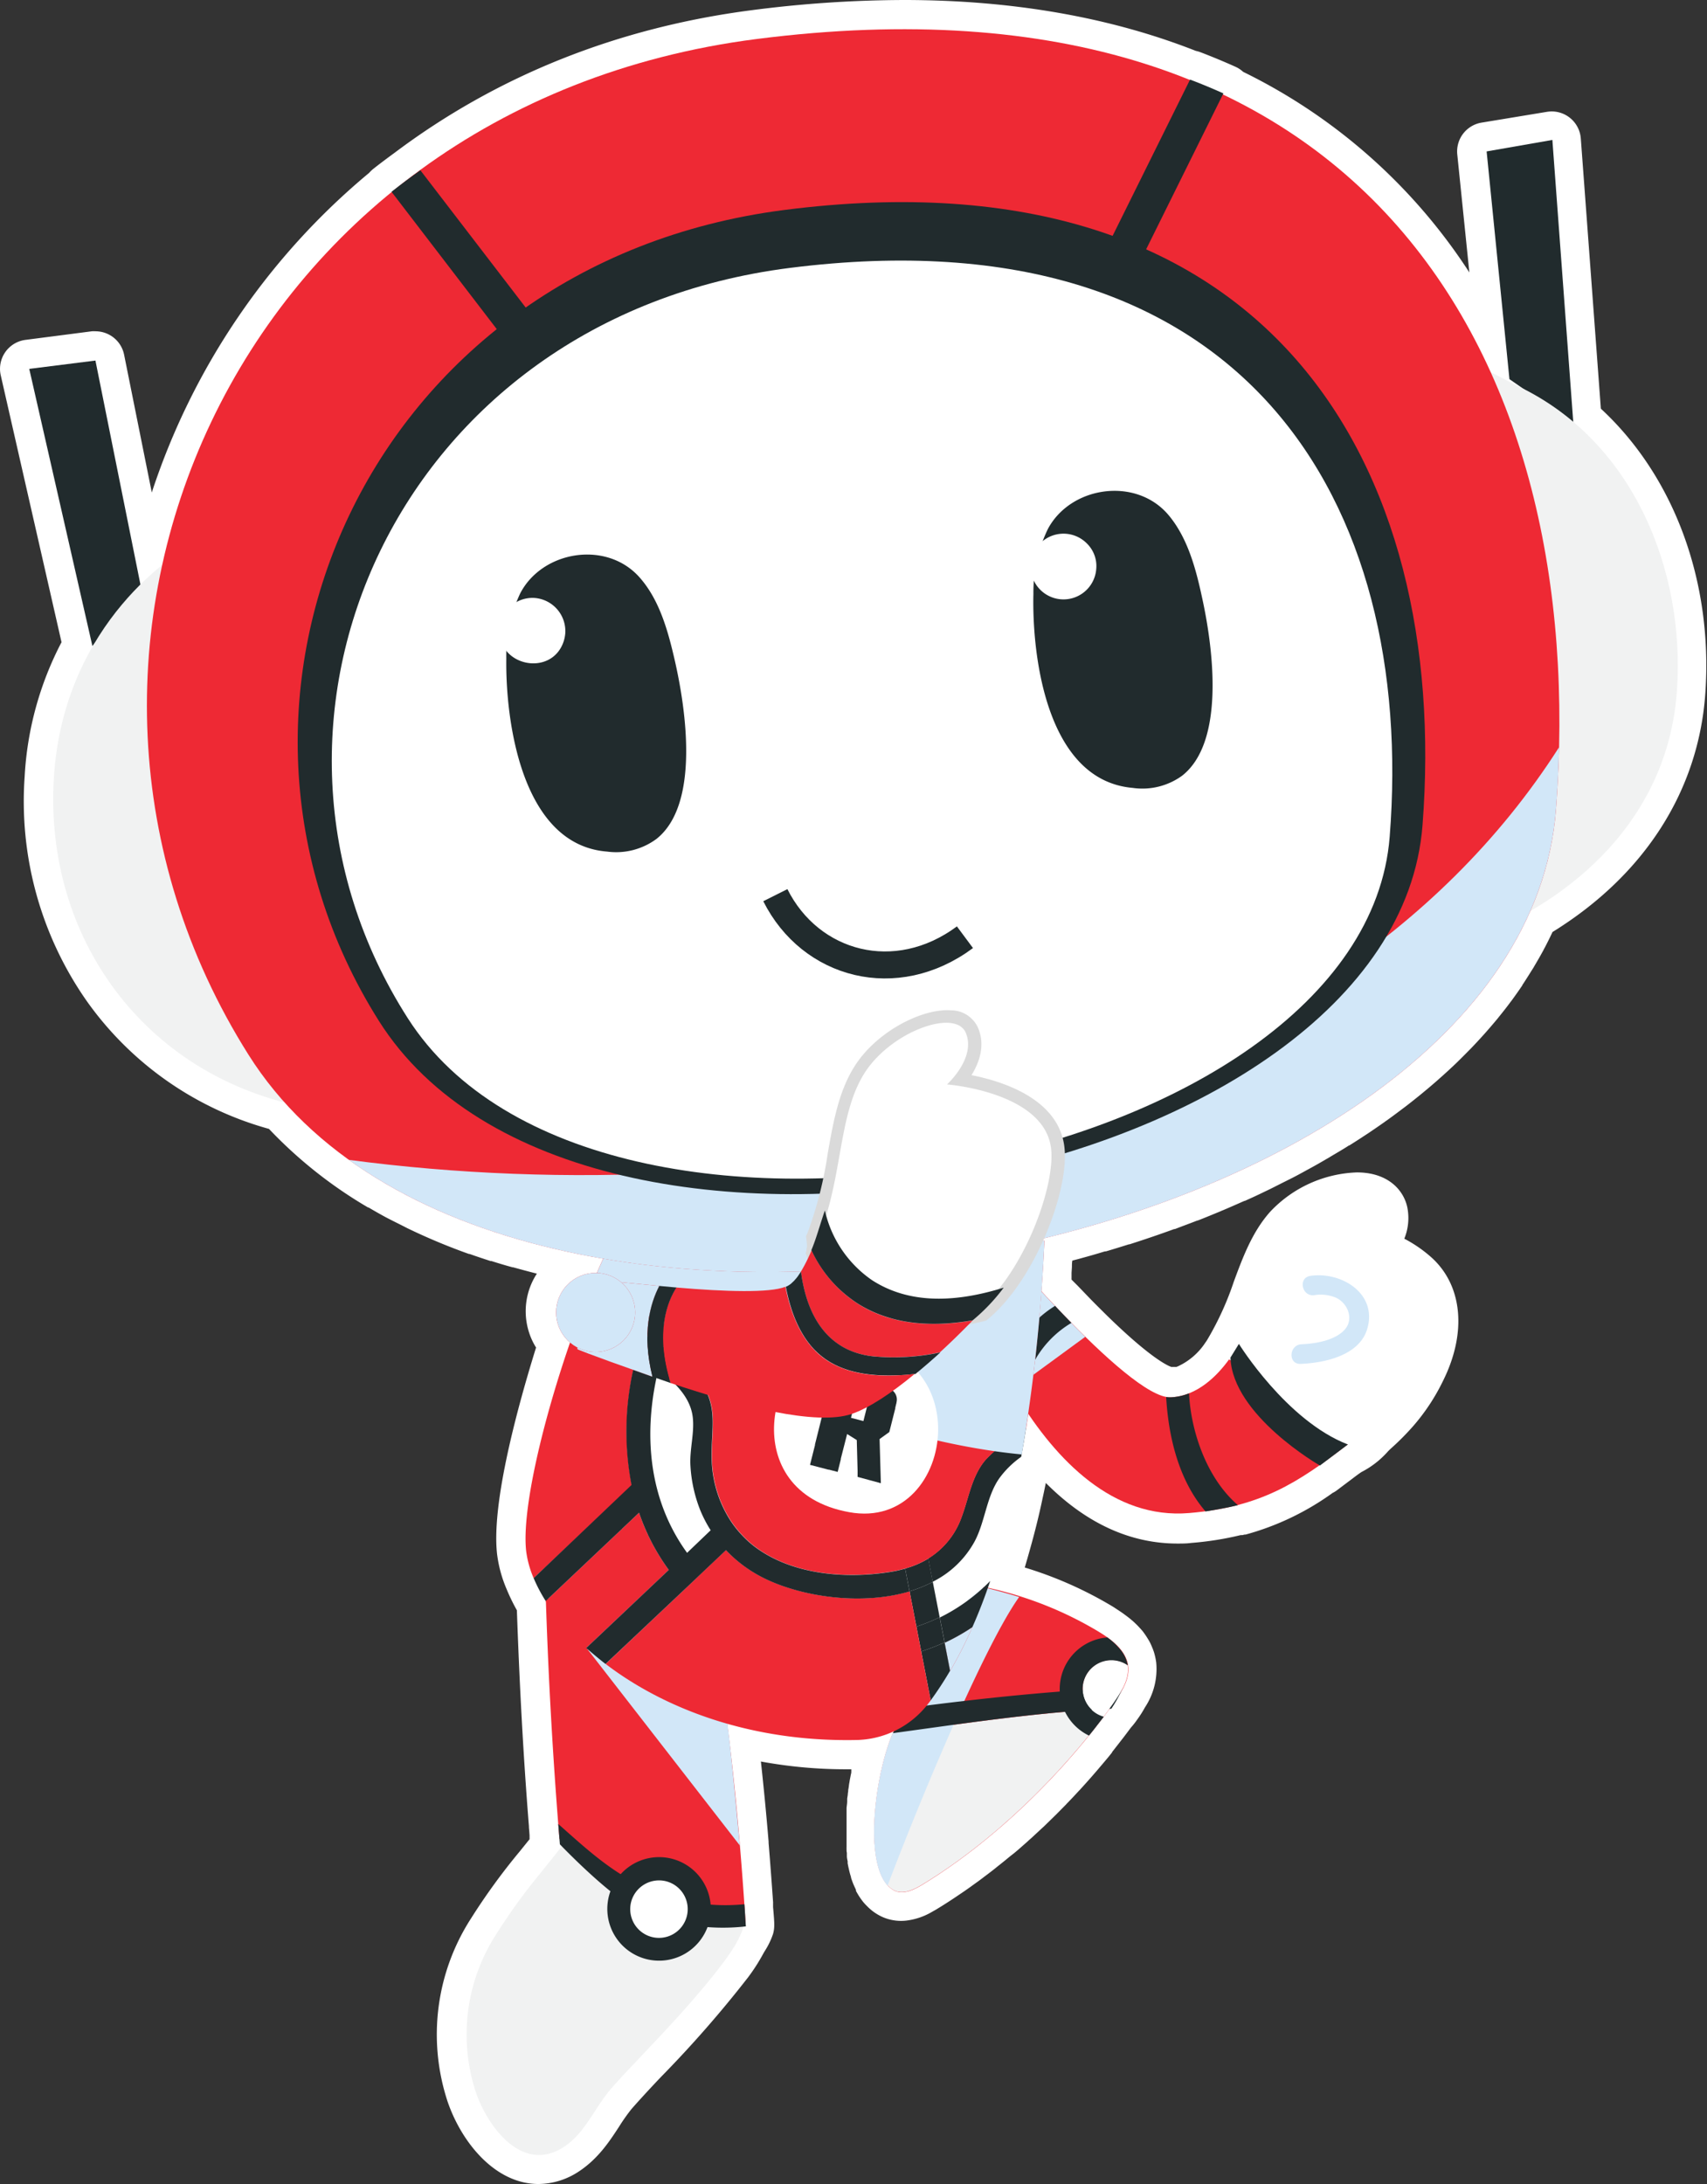
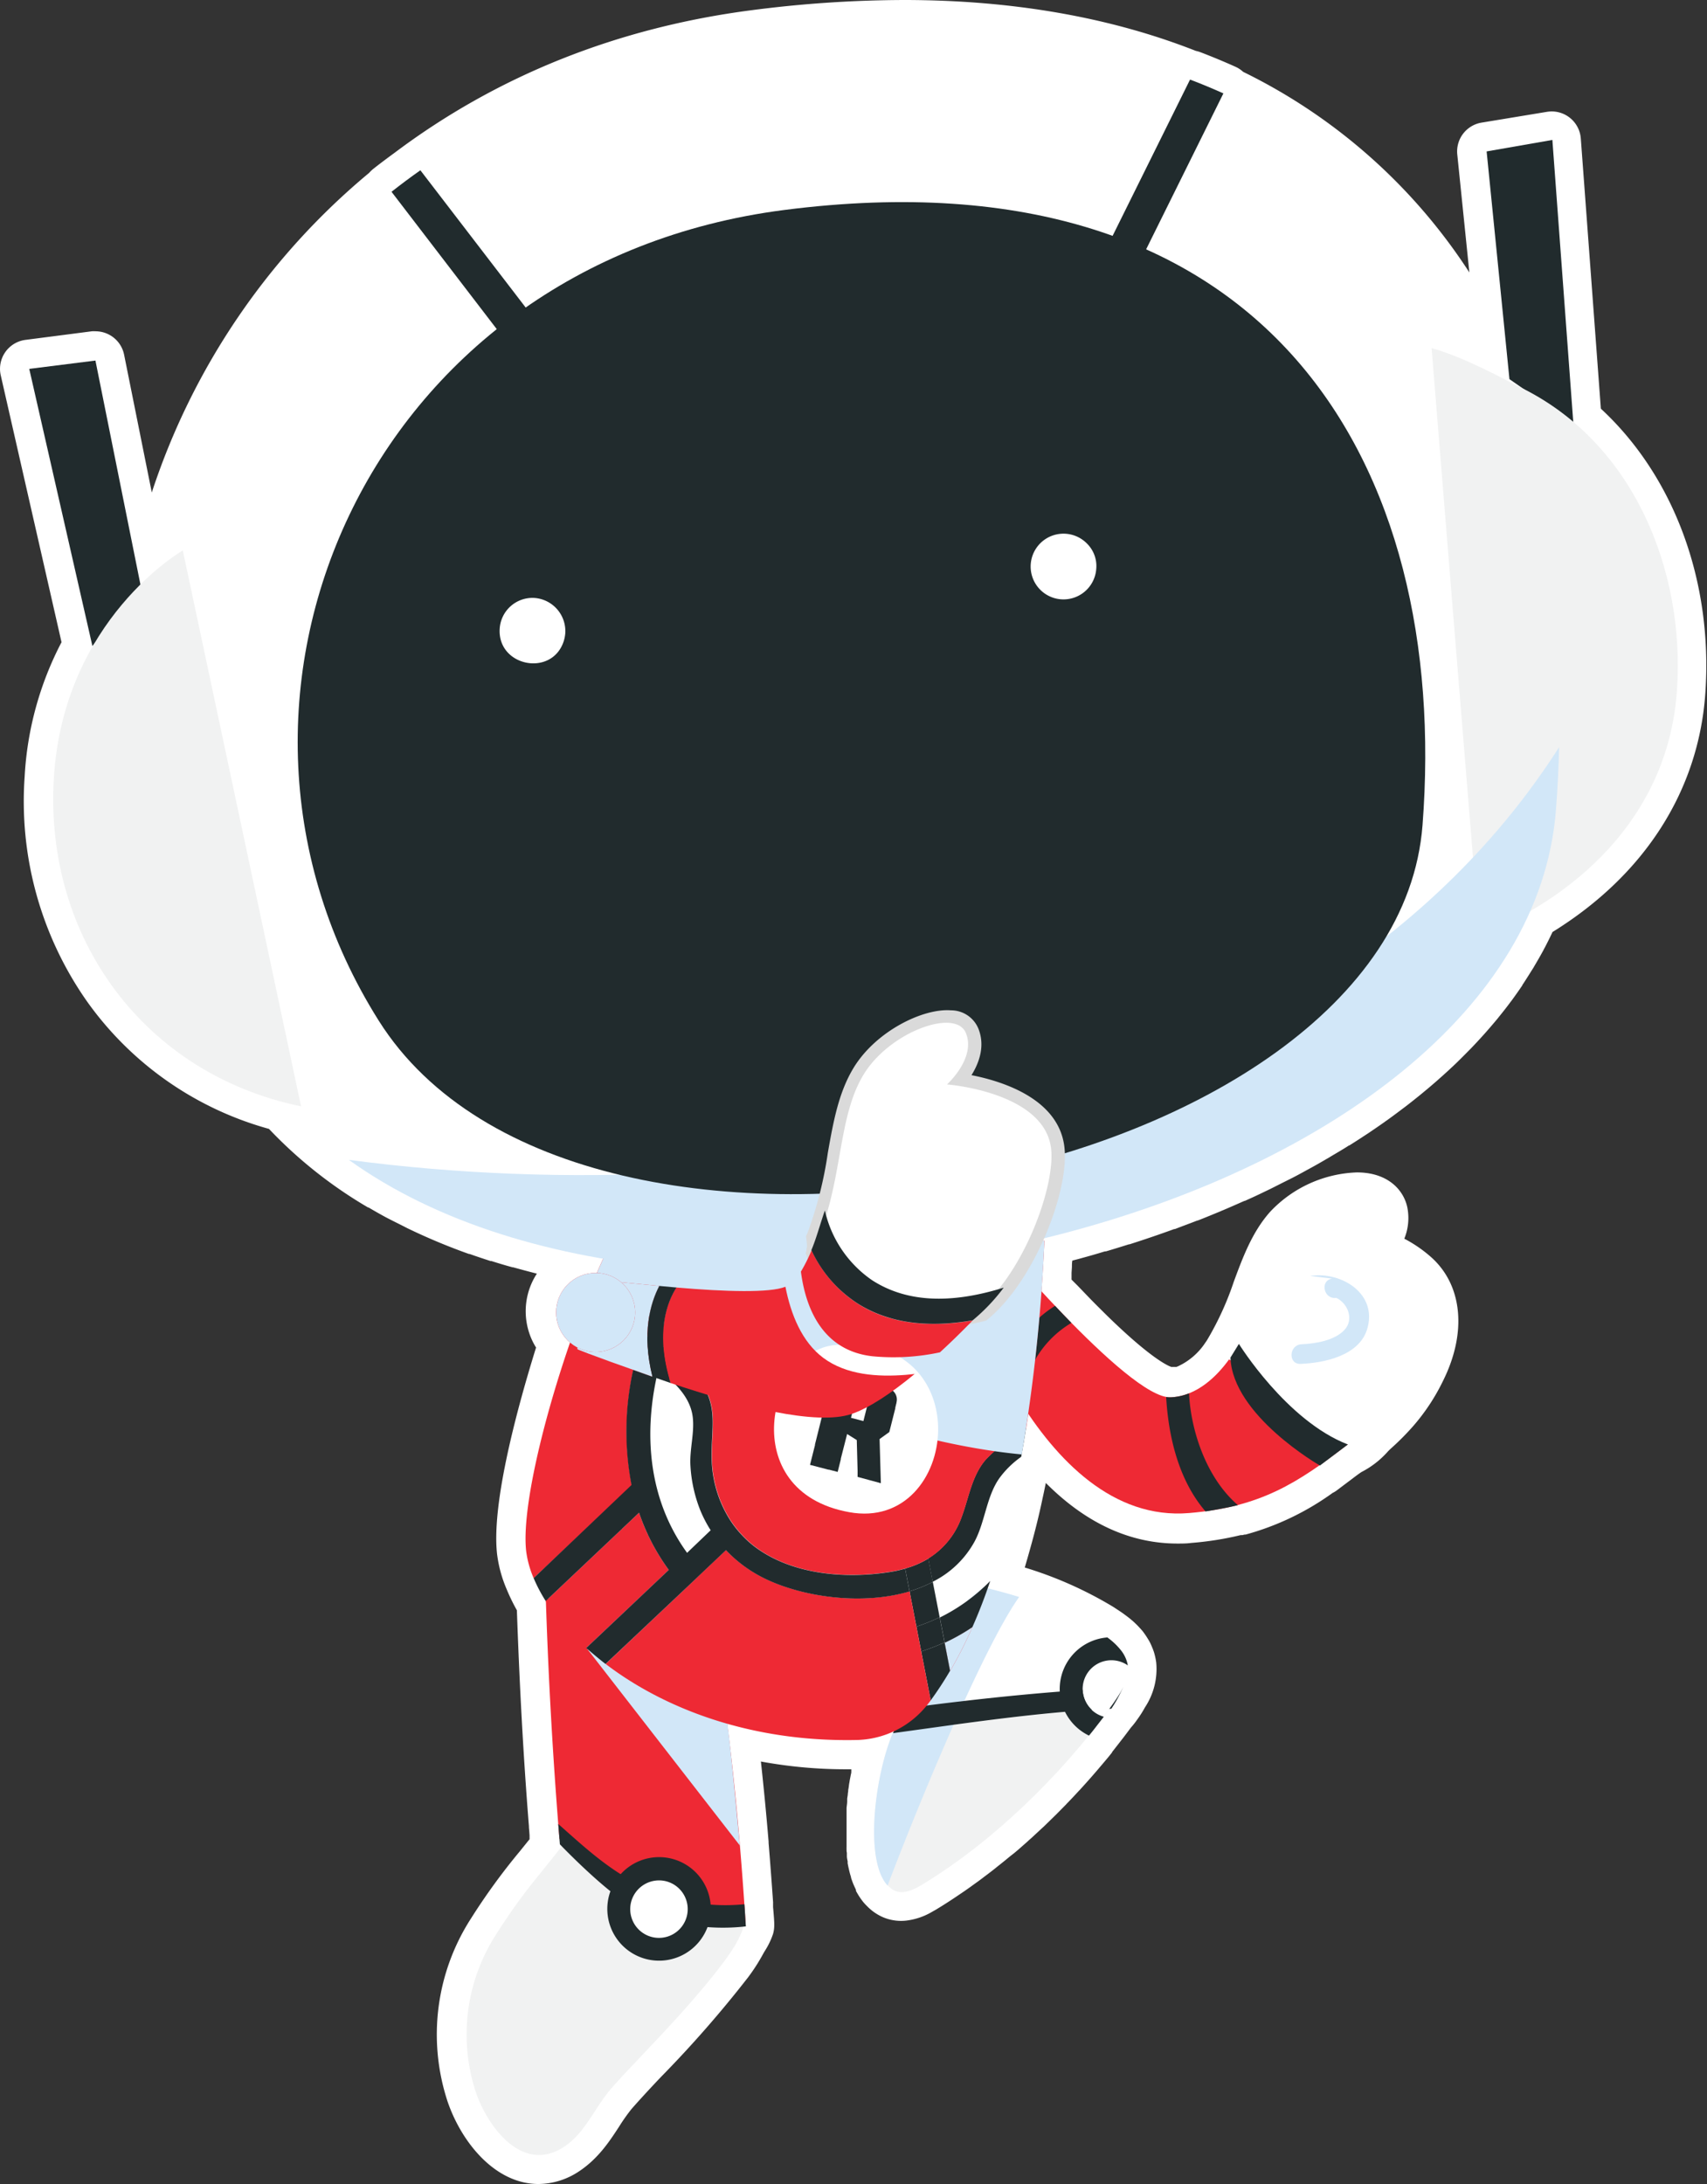
<svg xmlns="http://www.w3.org/2000/svg" viewBox="0 0 270.8 346.34">
  <rect x="0" y="0" width="270.8" height="346.34" fill="#333333" stroke="none" />
  <defs>
    <style>.cls-1{isolation:isolate;}.cls-2{fill:#fff;}.cls-3{fill:#ee2934;}.cls-10,.cls-4,.cls-6{mix-blend-mode:multiply;}.cls-5,.cls-6{fill:#d2e7f8;}.cls-7{fill:#212b2d;}.cls-8{fill:#f1f2f2;}.cls-9{fill:#d7e6f5;}.cls-10{fill:#dadada;}.cls-11{fill:#3a5074;}.cls-12{fill:none;stroke:#212b2d;stroke-miterlimit:10;stroke-width:4.28px;}</style>
  </defs>
  <title>7</title>
  <g class="cls-1">
    <g id="Слой_2" data-name="Слой 2">
      <g id="Слой_1-2" data-name="Слой 1">
        <path class="cls-2" d="M85.51,344c-5.68,0-10.22-5.76-12.2-11.48a31.56,31.56,0,0,1,3.45-27.08A98.74,98.74,0,0,1,84.35,295c.66-.81,1.35-1.67,2.13-2.65l-.12-1.55c0-.61-.09-1.18-.11-1.33-.89-11.56-1.54-23.25-1.93-34.82a27.09,27.09,0,0,1-1.8-3.51,18.21,18.21,0,0,1-1.35-5c-.82-7.3,3-21.87,6.62-32.73a8.41,8.41,0,0,1-1.55-3,8.55,8.55,0,0,1,3.68-9.64c-2.63-.56-5.2-1.2-7.69-1.91l-.13,0c-1.12-.32-2.22-.65-3.31-1l-.17,0c-1.12-.36-2.2-.73-3.27-1.11l-.1,0a97.53,97.53,0,0,1-9.53-4l-.13-.06c-1-.49-2-1-2.92-1.5l-.19-.1c-1-.51-1.9-1-2.83-1.59l-.09-.06A68.61,68.61,0,0,1,43.92,176.9c-24.09-6.54-39.21-28-37.69-53.61a49.49,49.49,0,0,1,6-21.12L2.38,59a2.31,2.31,0,0,1,2-2.81l10.51-1.32a1.37,1.37,0,0,1,.29,0,2.32,2.32,0,0,1,2.27,1.86l6.29,31.34A108.36,108.36,0,0,1,60.24,29a2.29,2.29,0,0,1,.43-.45c1-.77,2.06-1.58,3.3-2.49,15.94-12,34.72-19.5,55.78-22.2a187.89,187.89,0,0,1,23.62-1.57c17,0,32.36,2.69,45.73,8a2,2,0,0,1,.52.13c1.79.68,3.61,1.43,5.41,2.24a2.31,2.31,0,0,1,.81.61C213.6,22,227.25,35.55,236.48,53.67l-2.95-29.42a2.32,2.32,0,0,1,1.91-2.52l10.43-1.82a1.81,1.81,0,0,1,.4,0A2.32,2.32,0,0,1,248.58,22l3.25,43.76c11.39,10.12,17.69,26.84,16.5,43.91-1.05,14.9-9.47,27.79-23.74,36.36l-.24.54c-.39.83-.8,1.64-1.22,2.45l-.23.43c-.42.78-.87,1.57-1.34,2.35l-.23.39c-.49.8-1,1.59-1.51,2.37l-.16.23c-.54.8-1.09,1.58-1.66,2.35l-.1.13c-.56.76-1.17,1.53-1.78,2.29l-.27.33c-.59.72-1.21,1.44-1.84,2.15l-.34.38c-.62.7-1.27,1.4-1.94,2.09l-.32.33c-.7.71-1.4,1.41-2.12,2.1l-.15.13c-.77.74-1.52,1.42-2.28,2.09l-.14.13c-.77.68-1.56,1.35-2.36,2l-.35.29c-.77.63-1.56,1.25-2.36,1.87l-.42.32c-.81.61-1.63,1.22-2.46,1.81l-.37.26c-.87.62-1.75,1.23-2.64,1.82l-.09.06c-1,.65-1.89,1.24-2.82,1.82l-.2.13c-.92.58-1.86,1.14-2.8,1.69l-.41.24c-.93.54-1.86,1.07-2.81,1.59l-.45.25c-1,.52-1.92,1-2.89,1.53l-.4.2c-1,.52-2,1-3.07,1.53l-.09,0c-1,.51-2.12,1-3.19,1.49l-.23.1c-1.05.47-2.1.93-3.17,1.38l-.44.19c-1,.43-2.09.86-3.15,1.28l-.47.19-3.23,1.23-.34.12c-2.32.85-4.67,1.65-7,2.39l-.24.08c-1.14.36-2.29.71-3.44,1.05l-.43.13c-1.13.33-2.28.65-3.43,1l-.43.12-2.59.68c-.05.91-.11,1.81-.16,2.72,0,0-.17,2.47-.2,3,.54.59,1.1,1.19,1.67,1.79s1.4,1.46,2.12,2.19l1,1,1.38,1.37c7.72,7.57,10.73,8.78,11.67,8.95l.18,0a5,5,0,0,0,.57-.05l.54-.1A1.83,1.83,0,0,0,187,219l.23-.06.36-.13a12.91,12.91,0,0,0,5.52-4.61l.11-.15s.38-.61.41-.67a49,49,0,0,0,4.28-9.41c1.42-3.83,2.77-7.45,5.32-10.32a17.36,17.36,0,0,1,12-5.48c3.11,0,5.26,1.38,5.75,3.68a6.94,6.94,0,0,1-1.44,5.6,21.12,21.12,0,0,1,6.13,3.78c4.08,3.78,4.51,10,1.15,16.74a30.6,30.6,0,0,1-4.33,6.38,39.8,39.8,0,0,1-3.31,3.32c-.15.13-.35.34-.59.58a11.24,11.24,0,0,1-3.73,2.89c-.76.58-1.5,1.13-2.23,1.67l-1.84,1.39a2.39,2.39,0,0,1-.49.28A40.46,40.46,0,0,1,197,240.89l-.56.14-.66-2.22.56,2.25a49.24,49.24,0,0,1-7.5,1.19c-.66.06-1.33.09-2,.09-8.09,0-15.58-4.14-22.31-12.32-.05.31-.25,1.43-.25,1.43-.34,1.89-.71,3.74-1.1,5.52-1.06,4.83-2.2,9.14-3.49,13.12a59.88,59.88,0,0,1,15.79,6.67c.48.29,1,.6,1.44.94l.12.09.39.28.44.35.35.3.48.45.46.48-1.64,1.64,1.72-1.56.33.39.29.39c.17.25.28.42.38.6s.17.29.25.44.2.44.29.66.12.29.16.42a6,6,0,0,1,.25,1c0,.07,0,.14,0,.21a9,9,0,0,1-1.5,5.73,10.28,10.28,0,0,1-2,2.85l-.82,1.11-1.2,1.55-1,1.26-.18.22c-.49.6-1,1.19-1.46,1.77l-.09.11c-.53.62-1.06,1.24-1.61,1.86l-.15.17c-.52.6-1.06,1.19-1.6,1.78l-.21.23-1.59,1.69-.31.31c-.51.53-1,1.06-1.55,1.58l-.4.38c-.49.5-1,1-1.5,1.46l-.5.47-1.45,1.35-.61.53c-.46.42-.92.83-1.39,1.23l-.82.7-1.21,1-1.09.87-1,.79-1,.74-.24.19-.89.67-.81.58s-1.11.8-1.34.95c-.38.27-.77.52-1.15.78l-1,.69c-.73.47-1.47.93-2.21,1.38l-.6.35a8.54,8.54,0,0,1-3.08,1.07,4.87,4.87,0,0,1-.66,0,5.27,5.27,0,0,1-1.33-.17,5.4,5.4,0,0,1-1-.41,6.71,6.71,0,0,1-.81-.54l-.24-.21a4.75,4.75,0,0,1-.4-.38,3.49,3.49,0,0,1-.45-.5l-.07-.09a6.42,6.42,0,0,1-.42-.6l-.08-.13-.27-.48a1,1,0,0,1-.08-.18l2-1.11-2.09,1c-.09-.19-.18-.39-.26-.59l-.08-.19c-.08-.22-.16-.43-.23-.65l-.07-.23-.22-.81-.05-.25c-.06-.24-.11-.49-.16-.74l0-.28c0-.25-.08-.5-.11-.74l-.06-.49-.09-.94-.05-.91s0-1.08,0-1.08V290l0-1,.05-.93h2.32l-2.32-.14.08-1.06c0-.33.06-.67.1-1l.14-1.18.16-1.09.2-1.21.28-1.49s.14-.63.15-.64c.07-.32.31-1.35.31-1.35l.24-.9a19.12,19.12,0,0,1-2.28.2h-1.47a72.12,72.12,0,0,1-16.24-1.82c.08.65.15,1.31.22,2,.5,4.39.94,8.92,1.35,13.83,0,0,0,.18,0,.2.26,3.11.49,6.23.71,9.36V302c0,.13,0,.37,0,.65.19,2.49.19,2.9,0,3.43a9.78,9.78,0,0,1-1.09,2.19c-.14.24-.27.46-.36.63a25.86,25.86,0,0,1-2.16,3.35,182.65,182.65,0,0,1-13.58,15.52c-2,2.16-3.82,4-4.82,5.23A35.54,35.54,0,0,0,96.33,336c-1.51,2.33-3.08,4.74-5.72,6.42A9.34,9.34,0,0,1,85.51,344Z" />
        <path class="cls-2" d="M143.37,4.64c17.51,0,32.58,2.87,45.39,8l0-.06c1.81.68,3.57,1.42,5.29,2.19L194,15C214,24.5,227.86,40,236.47,59c2.09,1,3.79,2,4.62,2.36.22.1.43.22.65.33l-2.28-1.58L235.84,24l10.43-1.82,3.32,44.72c12,10.2,17.53,26.8,16.42,42.62s-10.41,27.41-23.23,34.9c-.12.29-.26.57-.39.86l-.15.33q-.56,1.17-1.17,2.34l-.21.4c-.41.77-.84,1.52-1.29,2.27-.07.13-.15.26-.23.38q-.69,1.16-1.44,2.28a1.88,1.88,0,0,0-.16.23c-.52.76-1.05,1.52-1.61,2.26a.44.44,0,0,1-.08.11c-.55.75-1.14,1.49-1.73,2.23l-.26.31c-.57.71-1.17,1.4-1.78,2.09l-.33.37c-.61.68-1.24,1.36-1.89,2l-.31.32c-.67.69-1.36,1.37-2.06,2l-.18.17c-.72.67-1.44,1.34-2.19,2l-.14.13c-.75.66-1.52,1.31-2.29,1.95l-.34.28c-.76.62-1.53,1.22-2.31,1.83l-.41.31c-.79.6-1.59,1.19-2.41,1.78l-.37.25c-.84.61-1.7,1.2-2.58,1.79l-.16.1c-.89.59-1.78,1.17-2.69,1.74l-.2.12c-.9.57-1.82,1.12-2.75,1.66l-.4.24c-.91.53-1.83,1.05-2.75,1.56l-.46.24c-.93.51-1.88,1-2.83,1.51l-.39.19c-1,.51-2,1-3,1.51l-.09,0c-1,.5-2.09,1-3.15,1.46l-.22.11q-1.55.69-3.12,1.35l-.43.19c-1,.43-2.07.85-3.11,1.26l-.46.18c-1.06.42-2.12.82-3.19,1.22l-.35.12q-3.4,1.25-6.9,2.36l-.24.08c-1.12.36-2.26.7-3.4,1l-.42.12c-1.12.33-2.25.65-3.38,1l-.42.12q-1.74.47-3.48.9l-.26.06-.58.14-.15.34.22.08c-.07,1.32-.15,2.65-.23,4l-.09,1.4c-.06.86-.11,1.71-.18,2.57.77.85,1.56,1.7,2.38,2.55s1.42,1.48,2.14,2.22l.86.88.21.21c.45.46.91.91,1.37,1.36,5,4.87,9.95,9,12.87,9.57a3.21,3.21,0,0,0,.6.06h.09c.27,0,.53,0,.78-.07l.36-.06.39-.07.44-.12.28-.08.47-.16a15.21,15.21,0,0,0,6.54-5.41l.27.15a3.88,3.88,0,0,1,0-.48l.3-.49.05-.08c4.48-7.12,5.17-14.73,9.39-19.47a15.16,15.16,0,0,1,10.29-4.7c1.84,0,3.21.59,3.48,1.84.72,3.4-3.53,6-3.53,6a.3.3,0,0,1,.18,0,13,13,0,0,1,2.92,1.12,19.31,19.31,0,0,1,5.81,3.49c4,3.68,2.82,9.69.66,14a28.1,28.1,0,0,1-4,5.89,36.62,36.62,0,0,1-3.11,3.12c-.76.68-2.79,3-3.8,3.07-.88.67-1.74,1.32-2.58,1.94l-1.86,1.4,0,0a39.26,39.26,0,0,1-13,6.31h0l-.46.11-.1,0a46.09,46.09,0,0,1-7.14,1.13c-.6.05-1.2.08-1.78.08-10.21,0-18.11-7.48-23.74-15.8,0,.19-.06.37-.08.55q-.44,2.89-.94,5.76l-.09.5c-.33,1.82-.69,3.64-1.09,5.44a132.21,132.21,0,0,1-3.84,14.16c-.13.38-.27.75-.4,1.12a58,58,0,0,1,17.61,7c.44.27.88.55,1.31.86l.11.08.32.23.37.3.3.25c.13.12.26.24.38.37l.38.38c.1.12.21.23.3.35l0,.06a2.64,2.64,0,0,1,.21.29l.25.38.18.32c.07.15.13.3.19.45s.09.19.12.29a5.17,5.17,0,0,1,.16.68l0,.15a6.81,6.81,0,0,1-1.23,4.31A13.52,13.52,0,0,1,176,271l-.9,1.22-.6.78-.58.74-1,1.23,0,.05-.15.18c-.47.58-.94,1.16-1.42,1.73l-.09.1c-.52.61-1,1.22-1.58,1.83a1.15,1.15,0,0,0-.14.17L168,280.72l-.23.24c-.51.55-1,1.1-1.54,1.64l-.3.31-1.52,1.54-.39.38c-.49.48-1,1-1.48,1.43l-.49.46L160.59,288l-.59.53-1.36,1.2-.71.6-1.29,1.08-.83.66c-.4.32-.79.65-1.2,1s-.64.48-1,.73l-1.11.83-1.1.79-1,.71c-.44.31-.89.6-1.34.9l-.78.52c-.71.46-1.43.91-2.15,1.35-.17.1-.34.2-.52.29a6.26,6.26,0,0,1-2.23.81l-.39,0a2.84,2.84,0,0,1-.72-.09,2.66,2.66,0,0,1-.53-.21,4.2,4.2,0,0,1-.49-.33l-.15-.13-.3-.28a2.49,2.49,0,0,1-.27-.31l0,0-.29-.42-.06-.1a4,4,0,0,1-.2-.35.58.58,0,0,0-.05-.09l-.06-.13c-.07-.15-.14-.3-.2-.46l0,0a.56.56,0,0,1,0-.12c-.07-.17-.13-.34-.19-.53l0-.07c0-.05,0-.1,0-.14-.06-.22-.12-.43-.17-.65,0-.07,0-.14,0-.21s-.09-.43-.13-.66,0-.16-.05-.25l-.09-.65c0-.09,0-.18,0-.27a1.1,1.1,0,0,0,0-.18c0-.17,0-.34,0-.5l0-.25a.86.86,0,0,0,0-.16l0-.48c0-.1,0-.21,0-.31a.91.91,0,0,0,0-.17c0-.15,0-.29,0-.44v-1.39c0-.11,0-.21,0-.31s0-.15,0-.22,0-.35,0-.52,0-.24,0-.36v-.12c0-.2,0-.4,0-.6l0-.4c0-.32.06-.64.1-.95,0-.13,0-.27,0-.4l.09-.72c0-.16,0-.32.07-.48s0-.38.08-.57.05-.34.08-.5l.09-.54.09-.51c0-.18.07-.35.1-.52l0-.08v0c0-.13,0-.26.08-.39s.07-.34.11-.52a.19.19,0,0,1,0-.07v-.06L140,280c0-.15.07-.31.11-.47s.1-.35.14-.53.08-.27.11-.41l.15-.51.12-.39.15-.5.12-.37.17-.48.12-.33c.19-.51.38-1,.58-1.45a15,15,0,0,1-6,1.39h-1.43a68.85,68.85,0,0,1-18.93-2.59c.2,1.63.41,3.45.6,5.32.52,4.58,1,9.18,1.35,13.78,0,.07,0,.14,0,.2q.39,4.65.7,9.33s.27,3.15.18,3.45a19.83,19.83,0,0,1-1.27,2.38,24.48,24.48,0,0,1-2,3.05c-5.89,8-15.22,16.93-18.31,20.65-2.48,3-4,6.84-7.34,9a7.09,7.09,0,0,1-3.85,1.22c-4.74,0-8.49-5.52-10-9.92a29.28,29.28,0,0,1,3.21-25.07c4.25-6.64,6.07-8.41,10.41-13.95l-.3-.31s0-.43-.08-1c0-.29,0-.57-.07-.85,0-.65-.1-1.27-.11-1.4Q87.2,271.64,86.62,254l-.05-.07a24.49,24.49,0,0,1-1.91-3.63,15.88,15.88,0,0,1-1.19-4.31c-.72-6.43,2.58-20.38,7-33.06a6.25,6.25,0,0,1,2.32-10.8,6,6,0,0,1,1.73-.25h.2c.2-.45.39-.89.59-1.32l.12-.28.3-.66c-.78-.13-1.55-.27-2.33-.42l-.13,0q-5.33-1-10.38-2.44l-.13,0c-1.09-.31-2.17-.64-3.24-1l-.19-.06c-1.07-.34-2.13-.7-3.17-1.07l-.1,0a94.07,94.07,0,0,1-9.3-3.88l-.14-.07c-1-.46-1.9-.94-2.83-1.44l-.18-.1c-.93-.5-1.85-1-2.75-1.55l-.08,0a66.2,66.2,0,0,1-15.57-12.59c-23.37-6-38.09-26.92-36.64-51.42a47,47,0,0,1,6.39-21.33l-.27.34-10-43.94,10.5-1.32,7.14,35.49a44.2,44.2,0,0,1,3.47-3.1,105.59,105.59,0,0,1,36.4-59.1l0-.06c1-.83,2.14-1.64,3.23-2.44C80.17,16.78,98.59,8.94,120,6.19a184.21,184.21,0,0,1,23.33-1.55M100.2,235.45h0a40.61,40.61,0,0,1-.8-9.84,40.61,40.61,0,0,0,.8,9.84m12.71-4.83v.69a19.33,19.33,0,0,0,.68,4.64,19.33,19.33,0,0,1-.68-4.64v-.69c0-1,0-1.9.09-2.8,0,.9-.09,1.82-.09,2.8m5.27,13.24c-.16-.16-.33-.31-.48-.47a16,16,0,0,1-2.36-3.2,16,16,0,0,0,2.36,3.2c.15.16.32.31.48.47m-2.25,2.65c-.26-.24-.52-.47-.76-.73.24.26.5.49.76.73m28.64,1.89a14.23,14.23,0,0,0,2.7-1.27h0a14.23,14.23,0,0,1-2.7,1.27m-12.88,1.14a34,34,0,0,0,3.5.17h0a34,34,0,0,1-3.5-.17h-.13a28,28,0,0,1-7-1.62,28,28,0,0,0,7,1.62h.13m17,5-.73-3.73-.47-2.46.47,2.46.73,3.73m-11.42-4.9a38.82,38.82,0,0,0,4.14-.46l.55-.11-.55.11a38.82,38.82,0,0,1-4.14.46m-1.67,3.78a37.26,37.26,0,0,1-8.62-1.13,30.65,30.65,0,0,1-5-1.72,30.65,30.65,0,0,0,5,1.72,37.26,37.26,0,0,0,8.62,1.13m10.52,8.42a35.68,35.68,0,0,0,3.71-1.44l-.39-2,.39,2a35.68,35.68,0,0,1-3.71,1.44l-.76-3.94-1.09-5.6,1.09,5.6.76,3.94M143.37,0h0a190.78,190.78,0,0,0-23.92,1.59C98,4.34,78.87,12,62.58,24.24c-1.26.92-2.35,1.74-3.34,2.52a5.25,5.25,0,0,0-.68.65A110.75,110.75,0,0,0,24.08,78.09L19.69,56.25a4.63,4.63,0,0,0-4.54-3.72,3.77,3.77,0,0,0-.58,0L4.06,53.89A4.63,4.63,0,0,0,.12,59.52l9.64,42.31a52,52,0,0,0-5.85,21.32,55.18,55.18,0,0,0,9.86,35.59A52.56,52.56,0,0,0,42.67,179a71.1,71.1,0,0,0,15.72,12.46l.08,0c.93.55,1.91,1.11,2.92,1.65l0,0,.14.07c1,.52,2,1,3,1.52l.1.05,0,0a97.38,97.38,0,0,0,9.76,4.08l.1,0c1.07.38,2.18.75,3.32,1.12l.14,0,0,0c1.13.36,2.26.7,3.38,1l.09,0,0,0c1.23.34,2.48.68,3.75,1a10.91,10.91,0,0,0-1.34,9,10.71,10.71,0,0,0,1.21,2.72C81.46,225.19,78,239,78.86,246.45A20.44,20.44,0,0,0,80.38,252,30.54,30.54,0,0,0,82,255.33c.4,11.41,1,22.92,1.91,34.25,0,.05,0,.1,0,.15s.06.68.1,1.26l0,.25,0,.39-1.54,1.91a101,101,0,0,0-7.76,10.67,33.93,33.93,0,0,0-3.68,29.09c2.24,6.49,7.57,13,14.39,13a11.72,11.72,0,0,0,6.35-1.95c3.06-2,4.85-4.7,6.42-7.11a29.8,29.8,0,0,1,2-2.84c1-1.14,2.69-3,4.71-5.12a182.08,182.08,0,0,0,13.76-15.73,29.72,29.72,0,0,0,2.35-3.64c.08-.15.19-.34.31-.54a12.26,12.26,0,0,0,1.32-2.73c.27-1,.23-1.67,0-4.25,0-.23,0-.42,0-.55a2.09,2.09,0,0,0,0-.25c-.22-3.18-.46-6.34-.71-9.39a.22.22,0,0,0,0-.08V292c-.37-4.47-.78-8.63-1.22-12.69a74.32,74.32,0,0,0,13.58,1.23h.76a2.38,2.38,0,0,1,0,.26v.1s0,0,0,.06v0c0,.2-.07.38-.1.56s-.07.38-.11.57-.06.38-.1.58-.06.37-.08.56-.07.41-.1.62V284l-.06.39c0,.27-.07.54-.1.8v.12l0,.31c0,.35-.07.7-.1,1.05l0,.32v.12c0,.23,0,.45,0,.67v.53c0,.21,0,.4,0,.58v.6c0,.17,0,.33,0,.5v1.07c0,.19,0,.36,0,.52v.22c0,.06,0,.16,0,.25v.08c0,.21,0,.4,0,.59v.17a2.28,2.28,0,0,0,0,.27v.05c0,.18,0,.38.05.58l0,.19V294l0,.31c0,.28.07.55.12.82l0,.31c.06.3.11.58.18.86l.06.27c.07.31.15.6.24.89l.06.2,0,.09c.09.27.18.51.27.75a1.86,1.86,0,0,0,.1.25v0c.1.24.21.48.32.71l.09.2,0,.08,0,.08c.11.21.23.41.35.61l.09.15c.18.28.36.55.55.79a.86.86,0,0,1,.07.1,7.92,7.92,0,0,0,.66.73c.15.15.31.31.49.47l.33.28a8.26,8.26,0,0,0,1.14.75,7,7,0,0,0,1.54.62,7.33,7.33,0,0,0,2.87.2,10.51,10.51,0,0,0,3.92-1.34l.69-.39c.74-.45,1.51-.93,2.27-1.43l.55-.36.28-.19.24-.16,1.17-.79.74-.52.31-.22.3-.22.85-.61c.3-.22.6-.44.89-.67l.28-.21.28-.21.72-.55c.34-.26.67-.53,1-.8l.26-.2.26-.21.61-.49c.41-.34.83-.69,1.24-1l.1-.08.23-.19.51-.43,1.42-1.25.2-.19.42-.37,1.48-1.37.17-.16.34-.31,1.53-1.49.15-.15.26-.25,1.58-1.6.1-.12.21-.21c.54-.56,1.08-1.13,1.61-1.71l.09-.1.14-.14c.55-.6,1.09-1.2,1.63-1.81l.06-.07.09-.1c.56-.64,1.11-1.27,1.64-1.91l.11-.12c.48-.58,1-1.17,1.47-1.78l.15-.19,0-.05h0l1-1.28.38-.49.22-.28.18-.23.44-.58.75-1a12.81,12.81,0,0,0,1-1.27,17.32,17.32,0,0,0,1.24-1.95,11,11,0,0,0,1.78-7.14l-.06-.38a10,10,0,0,0-.31-1.28c-.07-.2-.14-.4-.22-.59s-.21-.52-.37-.84-.22-.4-.34-.6-.27-.44-.43-.67l0,0-.24-.34-.12-.16,0,0c-.13-.17-.28-.33-.43-.5l-.05-.05q-.28-.32-.57-.6c-.19-.18-.37-.36-.57-.53l-.42-.36-.5-.39-.42-.31-.23-.17c-.5-.35-1-.67-1.5-1a62,62,0,0,0-14.07-6.26c1-3.41,2-7,2.83-11,.18-.79.34-1.59.51-2.41,6.36,6.38,13.36,9.61,20.9,9.61.72,0,1.45,0,2.17-.1a49.84,49.84,0,0,0,7.84-1.24l.06,0,.07,0,.14,0,.37-.09.16,0a42.86,42.86,0,0,0,13.79-6.6,4,4,0,0,0,.71-.44l1.86-1.4c.63-.46,1.29-1,2-1.47a14.32,14.32,0,0,0,4.23-3.3c.2-.2.37-.37.5-.48a41.46,41.46,0,0,0,3.5-3.53A32.3,32.3,0,0,0,228.9,219c3.79-7.57,3.15-15-1.66-19.48a21.18,21.18,0,0,0-4.46-3.11,8.64,8.64,0,0,0,.47-5c-.57-2.66-3-5.51-8-5.51a19.81,19.81,0,0,0-13.75,6.24c-2.85,3.2-4.33,7.2-5.76,11.06a47.56,47.56,0,0,1-4.05,8.95l-.2.34-.17.26-.09.12a10.44,10.44,0,0,1-4.39,3.79l-.21.08-.17,0-.1,0-.1,0h0l-.16,0-.18,0h-.11c-.54-.18-3.3-1.38-10.36-8.3l-1.32-1.31-.11-.11-.1-.1-.84-.85-2.09-2.17-1-1c0-.2,0-.4,0-.6l0-.48.06-.94c0-.35,0-.69.07-1l1-.26.43-.12c1.17-.32,2.34-.65,3.47-1l.28-.08.15,0c1.24-.37,2.38-.72,3.49-1.07l.15-.05.1,0c2.38-.76,4.76-1.57,7.09-2.42l.12,0,.23-.09c1-.39,2.16-.81,3.28-1.25l.06,0,.42-.16c1.08-.43,2.15-.87,3.19-1.3l.29-.13.16-.06c1.15-.49,2.2-.95,3.21-1.4l.16-.07.07,0c1.12-.5,2.21-1,3.24-1.51l.11-.05c1-.47,2-1,3.11-1.55l.14-.07.26-.13c1-.49,1.94-1,2.93-1.55l.48-.26c1-.54,1.93-1.08,2.84-1.61l.28-.16.14-.09c1-.6,2-1.17,2.85-1.72l.15-.1.06,0c.94-.59,1.89-1.2,2.79-1.8l0,0,.13-.08c.86-.58,1.74-1.18,2.69-1.85l.1-.08.28-.19c.82-.59,1.67-1.22,2.51-1.86l.43-.32c.84-.65,1.66-1.3,2.42-1.92l.23-.19.12-.1c.89-.73,1.67-1.4,2.41-2.05l.12-.11c.81-.71,1.58-1.42,2.34-2.13l.05-.06.14-.12c.7-.68,1.41-1.38,2.17-2.16l.09-.09.25-.25c.67-.69,1.34-1.42,2-2.15l.35-.39c.67-.76,1.31-1.51,1.9-2.22l.19-.24.08-.1c.69-.85,1.29-1.62,1.85-2.38l.09-.11c.57-.78,1.15-1.6,1.72-2.44l0-.06.13-.18c.51-.77,1-1.57,1.56-2.45l.07-.11.17-.3c.48-.8.95-1.63,1.4-2.45.07-.15.15-.3.23-.44.44-.84.85-1.67,1.22-2.46,14.57-9,23.15-22.35,24.24-37.81,1.24-17.7-4.93-34.41-16.57-45.17l-3.18-42.83a4.63,4.63,0,0,0-4.62-4.3,5.4,5.4,0,0,0-.8.07L235,19.45a4.63,4.63,0,0,0-3.82,5L233.1,43.2a89.65,89.65,0,0,0-35.89-31.81,4.45,4.45,0,0,0-1.23-.81c-1.85-.83-3.71-1.6-5.54-2.3a4.68,4.68,0,0,0-.73-.21C176.13,2.72,160.54,0,143.37,0Z" />
        <path class="cls-3" d="M156.67,195.06s22.31,26.78,29.05,26.5c4.27-.18,7.47-3.53,9.25-6,5.76,2.9,12.38,10.13,18.86,13.45-8,6.15-13.8,9.94-25.18,10.9-24.22,2.05-36.11-38-36.11-38Z" />
        <path class="cls-2" d="M200.86,223.46a27.1,27.1,0,0,1-3.13-4.21c-.95-1.52-2.29-2.57-2.23-4.5l.05-.06c4.48-7.12,5.17-14.73,9.39-19.47S218,189,218.71,192.36s-3.53,6-3.53,6c.42-.26,2.7.91,3.1,1.08a19.31,19.31,0,0,1,5.81,3.49c4,3.68,2.82,9.69.66,14a28.1,28.1,0,0,1-4,5.89,36.62,36.62,0,0,1-3.11,3.12c-.76.68-2.79,3-3.8,3.07-2.44.16-5.32-1.06-7.53-2A14.94,14.94,0,0,1,200.86,223.46Z" />
        <g class="cls-4">
-           <path class="cls-5" d="M207.84,202.31c5-.76,10.86,2.89,9,8.59-1.35,4.07-6.76,5.21-10.52,5.36-2,.08-1.86-3,.14-3.11,2.2-.09,5.27-.59,6.83-2.28s.52-4.21-1.3-5.08a6.21,6.21,0,0,0-3.46-.43c-2,.3-2.65-2.74-.67-3.05Z" />
+           <path class="cls-5" d="M207.84,202.31c5-.76,10.86,2.89,9,8.59-1.35,4.07-6.76,5.21-10.52,5.36-2,.08-1.86-3,.14-3.11,2.2-.09,5.27-.59,6.83-2.28s.52-4.21-1.3-5.08c-2,.3-2.65-2.74-.67-3.05Z" />
        </g>
-         <path class="cls-6" d="M152.54,202l4.13-6.91s7.75,9.3,15.49,16.88l-11.48,8.4A93.8,93.8,0,0,1,152.54,202Z" />
        <path class="cls-7" d="M167.38,207.06c.84.9,1.71,1.8,2.59,2.7a16,16,0,0,0-7.83,13c-1-1.5-1.85-3-2.66-4.51A17.44,17.44,0,0,1,167.38,207.06Z" />
        <path class="cls-7" d="M185,221.5a3,3,0,0,0,.71.06,8.8,8.8,0,0,0,2.92-.63c.25,5.48,2.5,13.18,7.75,17.73-1.38.36-3.68.76-5.13,1C186.65,234.33,185.31,226.94,185,221.5Z" />
        <path class="cls-7" d="M196.54,213.09s7.54,12.19,17.29,15.95l-4.44,3.34s-13.87-7.94-14.19-17.12Z" />
        <path class="cls-8" d="M96.7,331.48c3.09-3.72,12.42-12.67,18.31-20.65,4.43-6,3.85-8.93.13-8.94-5,0-14.9-2.92-16.38-6.18-2.43-5.34-6.5.91-8.4-4.55-5.27,6.87-7,8.3-11.65,15.55a29.28,29.28,0,0,0-3.21,25.07c1.91,5.53,7.36,12.85,13.86,8.7C92.74,338.32,94.22,334.46,96.7,331.48Z" />
        <path class="cls-3" d="M89.7,292.38c2.38,1,3.65,2.85,5.68,4.46,2.31,1.83,4.6,3.93,7.28,5.19,4.66,2.18,10.38,3.57,15.63,2.92-.78-12-1.83-24-3.48-35.9-.89-6.41-1.53-14.35-4.73-20-4.17-7.29-15.46-7.77-22.47-6a1.48,1.48,0,0,0-1,.81,1.81,1.81,0,0,0-.25,1q.49,23.34,2.38,46.6C88.77,291.87,89.66,292,89.7,292.38Z" />
        <path class="cls-6" d="M87.61,243.07c7-1.74,18.3-1.26,22.47,6,3.2,5.6,3.63,13.57,4.73,20,.92,5.32,2.06,18.45,2.57,23.57L86.59,253c-.09-2.71-.18-5.41-.23-8.12a1.81,1.81,0,0,1,.25-1A1.48,1.48,0,0,1,87.61,243.07Z" />
        <path class="cls-7" d="M100.62,302.44c-4.21-2.06-11.8-10-11.8-10s-.23-2.92-.26-3.23c3.5,3.1,6.73,6.09,10.66,8.43a30.48,30.48,0,0,0,18.87,4.3c.11,1.18.13,2.33.24,3.51A32.3,32.3,0,0,1,100.62,302.44Z" />
        <circle class="cls-2" cx="104.54" cy="302.72" r="6.39" />
        <path class="cls-7" d="M96.61,300.61a8.21,8.21,0,1,1,5.82,10A8.21,8.21,0,0,1,96.61,300.61Zm3.52.94a4.56,4.56,0,1,0,5.59-3.24A4.58,4.58,0,0,0,100.13,301.55Z" />
-         <path class="cls-3" d="M143.43,271.77a50.11,50.11,0,0,0,3.89-4.35c3.58-4.69,5.33-10.48,7-16.13a58,58,0,0,1,20,7.45c2.12,1.28,4.34,3,4.65,5.44.26,2.09-1,4-2.19,5.74-7.92,11.06-18.9,21.92-30.58,29-1.34.8-3,1.56-4.39.82C135.85,296.48,139.55,275.76,143.43,271.77Z" />
        <path class="cls-8" d="M141.63,274.81h0l1.32-.18,8.35-1.15c8.14-1.11,16.45-2.13,24.71-2.53-7.87,10.7-18.51,21.11-29.83,27.95-1.34.8-3,1.56-4.39.82C136.79,297,138.61,281.91,141.63,274.81Z" />
        <path class="cls-9" d="M153.86,252.87A61.4,61.4,0,0,1,150,263.08Z" />
        <path class="cls-9" d="M154.46,251.29l.88.2-.9-.17Z" />
        <path class="cls-2" d="M154.33,251.3l.11,0-.58,1.55C154,252.35,154.18,251.82,154.33,251.3Z" />
        <path class="cls-6" d="M143.43,271.78l.68-.7.29-.31h0l.7-.74.23-.25.52-.57.39-.45.36-.41c.24-.3.49-.6.72-.91a28,28,0,0,0,2.7-4.36l3.84-10.21c.16-.52.32-1.05.47-1.57l.11,0,0,0,.88.2c1.22.29,3.58.87,6.36,1.72-5.46,7.65-15.47,31.49-20.87,45.76C136.29,294.08,139.78,275.54,143.43,271.78Z" />
        <path class="cls-2" d="M144.11,271.08l.29-.31h0Z" />
        <path class="cls-7" d="M143.43,271.78l.68-.7.3-.31q4.29-.57,8.6-1.07c6.3-.73,12.6-1.33,18.91-1.76,1.18-.08,3.42-.25,6.22-.36a20.6,20.6,0,0,1-1.84,3.36c-8.35.38-16.76,1.42-25,2.54L143,274.63l-1.32.18A10.39,10.39,0,0,1,143.43,271.78Z" />
        <path class="cls-2" d="M171.77,267.33a4.56,4.56,0,0,1,7.15-3.3l0,.15c.26,2.09-1,4-2.19,5.74-.53.75-1.09,1.5-1.65,2.25A4.59,4.59,0,0,1,171.77,267.33Z" />
        <path class="cls-7" d="M175.62,259.6a10.61,10.61,0,0,1,2.15,2,5.35,5.35,0,0,1,1.15,2.47,4.56,4.56,0,1,0-3.81,8.14c-.39.51-.78,1-1.18,1.52s-.78,1-1.17,1.47a8.2,8.2,0,0,1,2.86-15.56Z" />
        <path class="cls-3" d="M154.26,258a32.5,32.5,0,0,1-4.41,2.47l.87,4.5A67,67,0,0,0,154.26,258Z" />
        <path class="cls-6" d="M154.26,258a32.5,32.5,0,0,1-4.41,2.47l.87,4.5A67,67,0,0,0,154.26,258Z" />
        <path class="cls-3" d="M101.38,239.86a33.85,33.85,0,0,0,4.72,9.07L93,261.31a36.88,36.88,0,0,1-6.45-7.43Z" />
        <path class="cls-2" d="M157.09,250.63a132.21,132.21,0,0,0,3.84-14.16c.4-1.8.76-3.62,1.09-5.44a14.78,14.78,0,0,0-3.47,3.29c-2.06,2.9-2.26,7-4,10.14a15.38,15.38,0,0,1-6.61,6.37l1.09,5.6A29.19,29.19,0,0,0,157.09,250.63Z" />
        <path class="cls-2" d="M109.88,224.66c.32,2.5-.51,5.18-.36,7.74a22.51,22.51,0,0,0,1.55,7.06,20.18,20.18,0,0,0,1.66,3.2L109,246.22c-6.34-8.78-6.85-19.44-4.55-29C107.19,219.24,109.5,221.66,109.88,224.66Z" />
        <path class="cls-7" d="M154.59,244.46c1.7-3.14,1.9-7.24,4-10.14A14.78,14.78,0,0,1,162,231c.28-1.51.53-3,.77-4.54a27.55,27.55,0,0,0-6.42,5c-2.21,2.55-2.67,6.09-3.84,9.17a12.64,12.64,0,0,1-5.26,6.48l.71,3.7A15.38,15.38,0,0,0,154.59,244.46Z" />
        <path class="cls-7" d="M150.72,264.92l-.87-4.5a35.68,35.68,0,0,1-3.71,1.44l1.51,7.75Q149.3,267.35,150.72,264.92Z" />
        <path class="cls-7" d="M149.07,256.43a30.24,30.24,0,0,1-3.69,1.49l-1.09-5.6a20.94,20.94,0,0,0,3.69-1.49Z" />
        <path class="cls-7" d="M147.27,247.13l.71,3.7a20.94,20.94,0,0,1-3.69,1.49l-.7-3.61A14.66,14.66,0,0,0,147.27,247.13Z" />
        <path class="cls-7" d="M149.85,260.42a35.68,35.68,0,0,1-3.71,1.44l-.76-3.94a30.24,30.24,0,0,0,3.69-1.49Z" />
        <path class="cls-7" d="M154.26,258c1.06-2.39,2-4.84,2.83-7.32a29.19,29.19,0,0,1-8,5.8l.78,4A32.5,32.5,0,0,0,154.26,258Z" />
        <path class="cls-3" d="M141.43,249.2a20.07,20.07,0,0,0,2.16-.49,14.66,14.66,0,0,0,3.68-1.58,12.64,12.64,0,0,0,5.26-6.48c1.17-3.08,1.63-6.62,3.84-9.17a27.55,27.55,0,0,1,6.42-5,290.4,290.4,0,0,0,2.9-29.73c-15.47-5.76-55.32-10.22-61.33-9.36-7.13,1-22.35,45.44-20.89,58.54a15.88,15.88,0,0,0,1.19,4.31L100,235.77l.37.41a44.8,44.8,0,0,1,.65-21.12c-1.68-1-3.31-1.82-4.59-2.56-1.6-.93-3.22-1.86-4.82-2.83.42-1.14.85-2.26,1.28-3.36,3,1.78,6.21,3.38,9.21,5.19,1.15.7,2.27,1.43,3.36,2.21a28,28,0,0,1,5.28,4.88c3.41,4.16,2.08,7.79,2.2,12.72a18.76,18.76,0,0,0,2.43,8.88,16,16,0,0,0,2.36,3.2,15.69,15.69,0,0,0,2,1.82C125.67,249.73,134.3,250.38,141.43,249.2Z" />
        <path class="cls-3" d="M147.28,270.1c.12-.16.25-.32.37-.49l-1.51-7.75-.76-3.94-1.09-5.6c-7.3,2.17-16.25,1-22.3-1.73a21.32,21.32,0,0,1-6.82-4.81l-3.68,3.48L108.62,252,96.08,263.84c9.17,7,22.88,12.38,39.69,12.06A14.7,14.7,0,0,0,147.28,270.1Z" />
        <path class="cls-7" d="M100.43,235.23l-15.77,15a24.49,24.49,0,0,0,1.91,3.63l14.81-14a33.85,33.85,0,0,0,4.72,9.07L93,261.31c1,.86,2,1.71,3.06,2.53L108.62,252l2.87-2.72,3.68-3.48a21.32,21.32,0,0,0,6.82,4.81c6,2.71,15,3.9,22.3,1.73l-.7-3.61a20.07,20.07,0,0,1-2.16.49c-7.13,1.18-15.76.53-21.74-4a15.69,15.69,0,0,1-2-1.82,16,16,0,0,1-2.36-3.2,18.76,18.76,0,0,1-2.43-8.88c-.12-4.93,1.21-8.56-2.2-12.72a28,28,0,0,0-5.28-4.88c-1.09-.78-2.21-1.51-3.36-2.21-3-1.81-6.18-3.41-9.21-5.19-.43,1.1-.86,2.22-1.28,3.36,1.6,1,3.22,1.9,4.82,2.83,1.28.74,2.91,1.59,4.59,2.56a44.8,44.8,0,0,0-.65,21.12Zm4-18c2.77,2,5.08,4.41,5.46,7.41.32,2.5-.51,5.18-.36,7.74a22.51,22.51,0,0,0,1.55,7.06,20.18,20.18,0,0,0,1.66,3.2L109,246.22C102.63,237.44,102.12,226.78,104.42,217.25Z" />
        <path class="cls-6" d="M165.69,196.76c-15.47-5.76-55.32-10.22-61.33-9.36-2.57.37-6.18,6.36-9.69,14.49,15.34,14.76,45,26.6,67.42,28.73A270.54,270.54,0,0,0,165.69,196.76Z" />
        <path class="cls-2" d="M132.33,213.29c-10.37,1-15.78,23.19,2.37,26.48C152.24,243,155.62,211,132.33,213.29Z" />
        <path class="cls-7" d="M141.08,227.07l.95-3.76,0-.11.12-.5.07-.26,0-.07a1.84,1.84,0,0,0-1.28-2.23l-1.45-.37-1.14-.3-.19-.05-3.08-.81-.11,0-2.91-.76h0l-.77,3.07,0,.11-2,8,0,.11-.79,3.13,2.91.76.1,0,1.38.36.5-2,0-.11,1-3.9.7.44.74.46.09.06v0l.13,4.85v.11l0,.88,3.69,1-.2-7ZM135,224.81l.92-3.64,0-.09H136l1.92.5-.95,3.75Z" />
        <polygon class="cls-7" points="246.27 22.19 249.6 67.14 239.46 60.12 235.84 24.01 246.27 22.19" />
        <path class="cls-8" d="M227.11,55.2c5.43,1.5,12,5.22,14,6.17,17.93,8.68,26.27,29,24.92,48.16-1.32,18.84-14.48,32-31.34,38.9C234.67,148.43,227.13,55.49,227.11,55.2Z" />
        <polygon class="cls-7" points="4.64 58.49 14.66 102.44 22.29 92.74 15.14 57.17 4.64 58.49" />
        <path class="cls-8" d="M29,87.28S10.05,98.13,8.54,123.42s14.36,46.9,39.22,52Z" />
-         <path class="cls-3" d="M120,6.19C36.9,16.84-.65,103.69,39.42,167.24s201.92,32.5,207.42-38.86S216.66-6.18,120,6.19Z" />
        <path class="cls-6" d="M246.84,128.38c.26-3.32.42-6.62.5-9.91-38.22,59.86-124.64,74.37-192,65.44C111.14,224,241.9,192.4,246.84,128.38Z" />
        <path class="cls-7" d="M124.45,33.29c-66.37,8.5-96.35,77.83-64.36,128.56s161.19,25.94,165.58-31S201.58,23.41,124.45,33.29Z" />
-         <path class="cls-2" d="M125.31,42.48c-62.43,7.9-90.66,72.07-60.6,119S216.3,185.4,220.46,132.69,197.86,33.3,125.31,42.48Z" />
        <path class="cls-7" d="M85.35,51.31,66.69,27c-1.57,1.1-3.09,2.24-4.58,3.41l18.7,24.39Z" />
        <path class="cls-7" d="M179,45.23l15.08-30.42c-1.72-.77-3.48-1.51-5.29-2.19L173.88,42.69Z" />
        <path class="cls-10" d="M168.9,182.31c-.6-7.9-9.59-10.81-14.78-11.83,1.21-1.95,2.21-4.65,1.07-7.43a4.69,4.69,0,0,0-4.32-2.85c-4.44-.35-11.89,3.29-15.44,9.09-2.4,3.94-3.23,8.58-4.1,13.49a62.17,62.17,0,0,1-3.18,12.59l-.29.67.08.56a8.33,8.33,0,0,1,.08,1.11l-.08.33,0,.22-.13.45.23.62a25.56,25.56,0,0,0,1.67,3.49,19.86,19.86,0,0,0,5.3,6.29c2,1.48,5.23,2,8.56,2A60.17,60.17,0,0,0,156,209.51l.45-.11.35-.3C164,203.11,169.44,189.36,168.9,182.31Z" />
        <path class="cls-2" d="M136.24,207.5a18.08,18.08,0,0,1-4.75-5.68,22.45,22.45,0,0,1-1.54-3.2,1.12,1.12,0,0,0,0-.52,1.36,1.36,0,0,0,0-.3,12.19,12.19,0,0,0-.1-1.5l0-.08c3.91-9.7,3.06-19.15,7.18-25.88s14.57-10.53,16.2-6.54-3,8.15-3,8.15,15.84,1.19,16.55,10.51c.46,6.11-4.41,19.25-11.42,25.11C153.08,208.17,140.55,210.69,136.24,207.5Z" />
        <path class="cls-3" d="M136,206.66a20.14,20.14,0,0,1-7.25-8.41,26,26,0,0,1-1.7,3.39l0-.06c.88,6.83,4.05,12.64,11.34,13.47a35.12,35.12,0,0,0,10.72-.62c1.73-1.58,3.47-3.29,5.19-5.05C146.91,210.64,140.77,209.74,136,206.66Z" />
        <path class="cls-11" d="M145.17,217.86l.3-.26-.31.26Z" />
        <polygon class="cls-11" points="149.12 214.43 149.12 214.43 149.11 214.44 149.12 214.43" />
        <path class="cls-11" d="M124.63,204h0l.23-.1Z" />
-         <path class="cls-7" d="M127.06,201.58l0,.06c-.12.19-.25.37-.37.55l-.15.22c-.13.17-.25.32-.38.46s-.1.13-.16.19-.26.25-.39.37l-.15.14a4.39,4.39,0,0,1-.56.36l-.23.1c.83,4.39,2.58,8.74,6,11.27,3.69,2.75,8.66,3,13.09,2.7l1.47-.14.31-.26q.66-.54,1.32-1.11l.49-.42c.61-.53,1.22-1.07,1.83-1.63h0a35.12,35.12,0,0,1-10.72.62C131.11,214.22,127.94,208.41,127.06,201.58Z" />
        <path class="cls-7" d="M138.36,203a18.29,18.29,0,0,1-7.5-11.07c-.8,2.31-1.35,4.42-2.14,6.29a20.14,20.14,0,0,0,7.25,8.41c4.8,3.08,10.94,4,18.34,2.72a30,30,0,0,0,4.92-5.18C150.15,207,143.4,206.25,138.36,203Z" />
        <path class="cls-3" d="M104.59,203.9l-12-1.15-1,11.18s.74.43,11.91,4.36C101.78,211.4,103.16,206.65,104.59,203.9Z" />
        <path class="cls-6" d="M104.59,203.9l-12-1.15-1,11.18s.74.43,11.91,4.36C101.78,211.4,103.16,206.65,104.59,203.9Z" />
        <path class="cls-3" d="M143.69,218c-4.43.35-9.4.05-13.09-2.7-3.39-2.53-5.14-6.88-6-11.27-2.47,1-9.52.79-17.31.12-1.4,2.17-3.45,7.08-.94,15.13,11.14,3.75,23.18,6.82,28.75,4.92,2.74-.93,6.26-3.25,10-6.34Z" />
        <path class="cls-7" d="M107.32,204.15l-2.73-.25c-1.43,2.75-2.81,7.5-1.08,14.39l2.87,1C103.87,211.23,105.92,206.32,107.32,204.15Z" />
        <circle class="cls-3" cx="94.49" cy="208.1" r="6.27" />
        <circle class="cls-6" cx="94.49" cy="208.1" r="6.27" />
        <path class="cls-12" d="M123,141.94c5.59,11.14,19.15,14.79,30.08,6.67" />
        <path class="cls-7" d="M104.17,133c6.74-5.39,4.79-20,2.84-28.45-1.07-4.64-2.42-9.43-5.49-12.93-5.22-6-15.48-4.33-19,2.48a23.32,23.32,0,0,0-2.2,10.33c-.14,9.59,2.31,29.54,16,30.6A10.75,10.75,0,0,0,104.17,133Z" />
        <path class="cls-2" d="M89.68,100.35a5.71,5.71,0,0,1-.27,1.38c-1.91,5.65-10.48,3.93-10.14-2a5.21,5.21,0,0,1,5.5-4.92A5.28,5.28,0,0,1,89.68,100.35Z" />
        <path class="cls-7" d="M187.53,123c6.8-5.33,5-20,3.13-28.42-1-4.65-2.34-9.46-5.36-13-5.17-6-15.44-4.49-19.06,2.29a23.23,23.23,0,0,0-2.3,10.3c-.24,9.59,2,29.56,15.75,30.76A10.74,10.74,0,0,0,187.53,123Z" />
        <path class="cls-2" d="M173.91,90.21a5.21,5.21,0,1,1-1.45-4A5,5,0,0,1,173.91,90.21Z" />
      </g>
    </g>
  </g>
</svg>